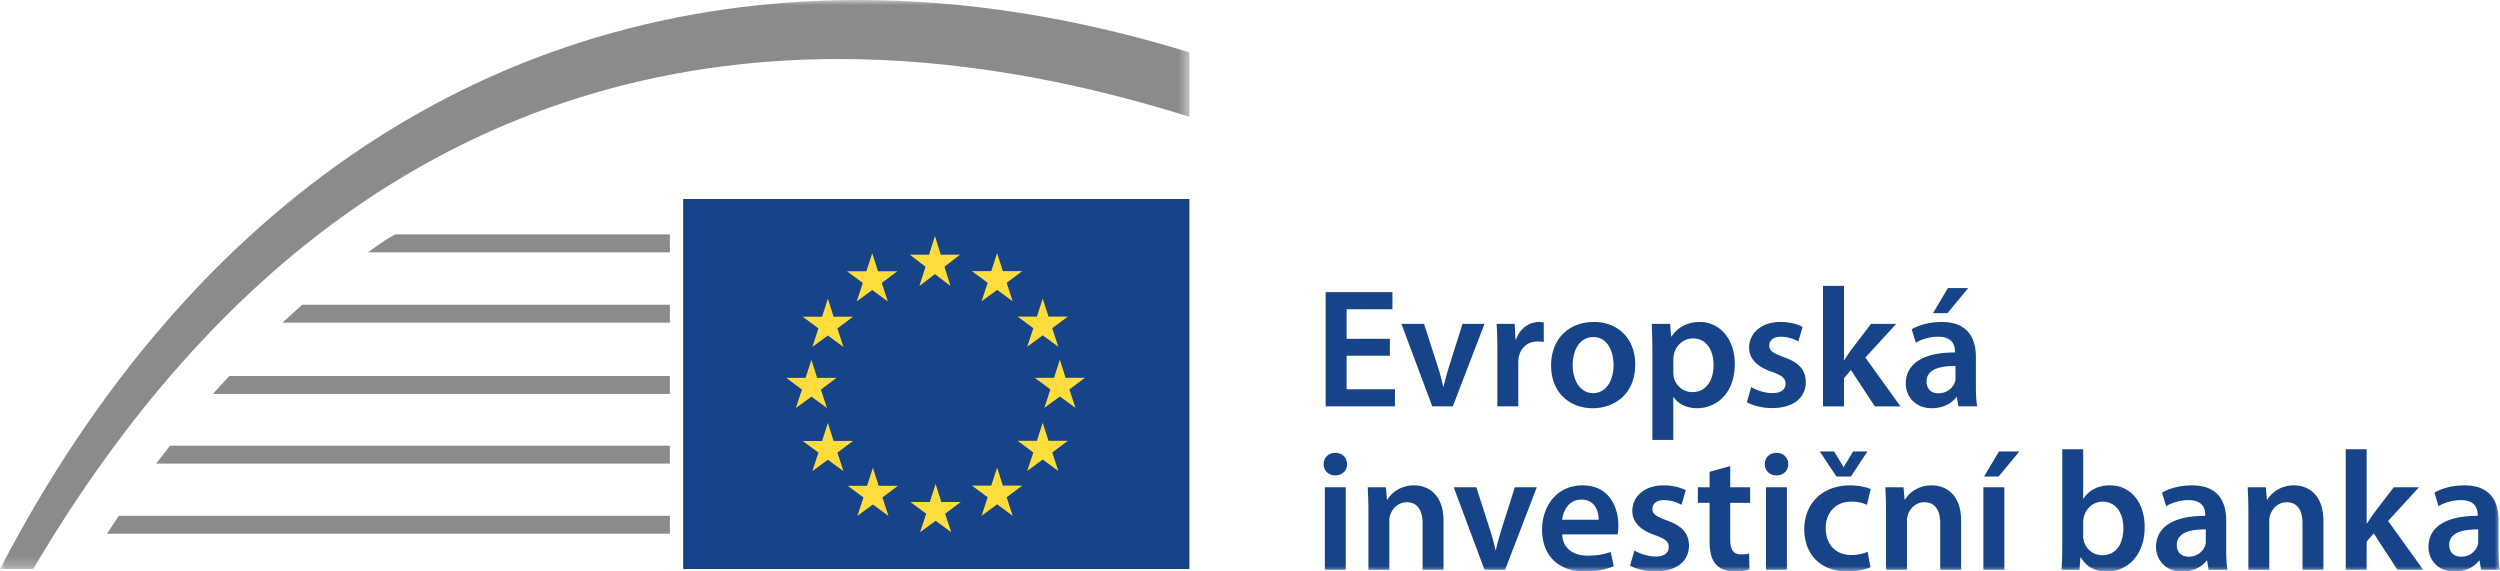
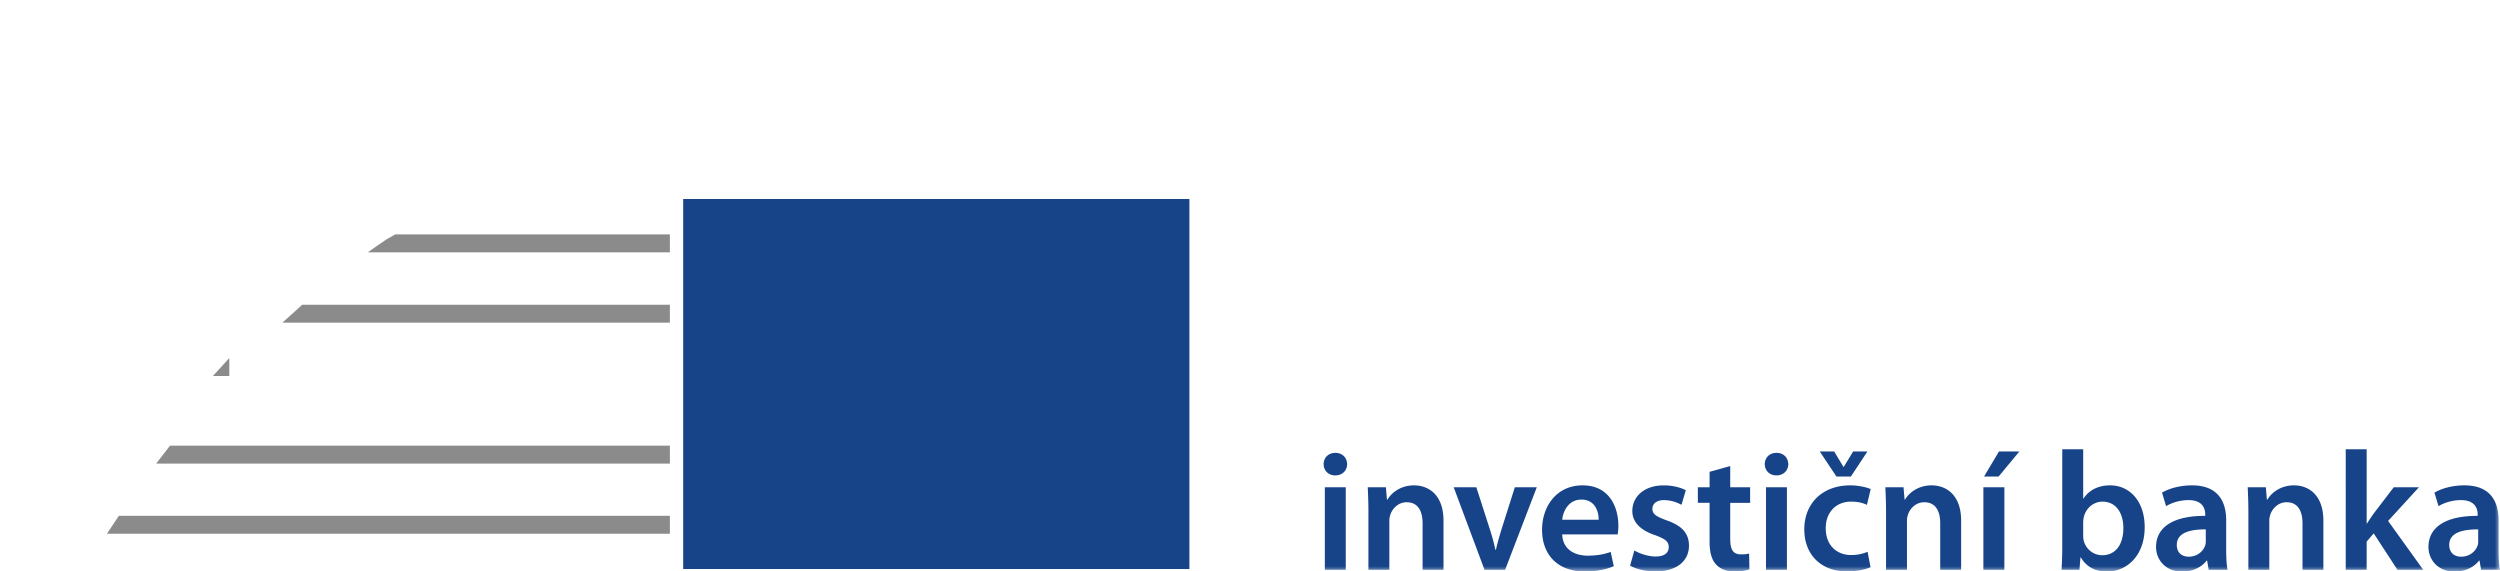
<svg xmlns="http://www.w3.org/2000/svg" width="245" height="56" viewBox="0 0 245 56" fill="none">
-   <path fill-rule="evenodd" clip-rule="evenodd" d="M0 56h245V0H0v56z" fill="#FFFFFE" />
  <path fill-rule="evenodd" clip-rule="evenodd" d="M66.952 55.764h49.61V19.502h-49.61v36.263z" fill="#174489" />
-   <path fill-rule="evenodd" clip-rule="evenodd" d="M92.185 24.955h1.899l-1.528 1.188.591 1.883-1.523-1.164-1.523 1.164.599-1.883-1.544-1.188h1.894l.574-1.837.561 1.837zm.068 24.24h1.902l-1.531 1.15.595 1.807-1.528-1.116-1.523 1.116.6-1.808-1.545-1.149h1.898l.57-1.764.562 1.764zm6.026-1.605h1.9l-1.53 1.142.596 1.815-1.528-1.125-1.523 1.125.6-1.815-1.545-1.142h1.894l.574-1.764.562 1.764zm0-21.019h1.9l-1.53 1.143.596 1.813-1.528-1.12-1.523 1.12.6-1.813-1.545-1.143h1.894l.574-1.768.562 1.768zm4.473 4.453h1.896l-1.529 1.142.595 1.815-1.527-1.118-1.523 1.117.603-1.814-1.544-1.142h1.894l.57-1.767.565 1.767zm0 12.173h1.896l-1.529 1.15.595 1.807-1.527-1.118-1.523 1.118.603-1.808-1.544-1.15h1.894l.57-1.763.565 1.764zm1.676-6.175h1.9l-1.529 1.141.595 1.809-1.527-1.118-1.524 1.118.6-1.809-1.545-1.141h1.895l.574-1.764.561 1.764zM86.044 26.585h1.896l-1.529 1.145.595 1.81-1.527-1.116-1.523 1.116.599-1.81-1.54-1.145h1.894l.57-1.765.565 1.765zm-4.35 4.455h1.902l-1.531 1.142.59 1.815-1.523-1.118-1.523 1.118.6-1.815-1.545-1.142h1.898l.57-1.767.562 1.767zm-1.613 5.99h1.9l-1.533 1.15.596 1.808-1.524-1.117-1.528 1.117.6-1.808-1.54-1.15h1.894l.574-1.763.561 1.764zm1.613 6.184h1.902l-1.531 1.142.59 1.815-1.523-1.117-1.523 1.117.6-1.816-1.545-1.14h1.898l.57-1.766.562 1.765zm4.414 4.393h1.895l-1.527 1.142.59 1.814-1.523-1.124-1.524 1.124.599-1.814-1.54-1.142h1.894l.571-1.764.565 1.764z" fill="#FEDD3D" />
  <mask id="a" style="mask-type:luminance" maskUnits="userSpaceOnUse" x="0" y="0" width="117" height="56">
    <path fill-rule="evenodd" clip-rule="evenodd" d="M0 0h116.57v55.764H0V0z" fill="#fff" />
  </mask>
  <g mask="url(#a)">
-     <path fill-rule="evenodd" clip-rule="evenodd" d="M116.57 5.133v6.312c-11.982-3.762-23.49-5.661-34.367-5.661-17.695 0-33.795 5.006-47.853 14.877-11.803 8.293-22.23 20.074-31.094 35.103H-.001C18.744 19.721 48.324 0 84.137 0c10.5 0 21.35 1.722 32.433 5.133" fill="#8A8B8A" />
-   </g>
-   <path fill-rule="evenodd" clip-rule="evenodd" d="M65.648 22.972v1.756H36.052c.262-.19.524-.374.788-.56.346-.243.693-.481 1.039-.712.013-.009.013-.013.025-.013.279-.165.549-.316.823-.471H65.65zM29.62 29.863h36.028v1.758H27.675l1.945-1.758zm-7.149 6.982h43.177v1.758H20.867l1.604-1.758zm-5.811 6.831h48.989v1.755H15.304l1.355-1.755zm48.988 6.871v1.756h-55.17c.386-.588.778-1.176 1.173-1.756h53.998z" fill="#8A8B8A" />
-   <path fill-rule="evenodd" clip-rule="evenodd" d="M136.207 34.862h-4.238v3.286h4.736v1.672h-6.794V28.63h6.548v1.68h-4.49v2.89h4.238v1.662zm3.351-3.124l1.318 4.1c.235.714.403 1.36.547 2.03h.059c.144-.67.329-1.3.549-2.03l1.299-4.1h2.153l-3.106 8.081h-2.016l-3.023-8.081h2.22zm7.182 2.604c0-1.092-.025-1.89-.074-2.603h1.771l.085 1.527h.049c.398-1.133 1.351-1.712 2.238-1.712a2.2 2.2 0 01.481.05v1.906a4.255 4.255 0 00-.616-.043c-.97 0-1.655.614-1.84 1.547a4.344 4.344 0 00-.043.604v4.203h-2.051v-5.479zm9.404 4.185c1.172 0 1.984-1.128 1.984-2.766 0-1.267-.566-2.729-1.96-2.729-1.459 0-2.042 1.41-2.042 2.755 0 1.562.784 2.74 2.001 2.74h.017zm-.067 1.478c-2.281 0-4.069-1.563-4.069-4.168 0-2.654 1.754-4.284 4.203-4.284 2.422 0 4.042 1.697 4.042 4.158 0 2.966-2.102 4.294-4.161 4.294h-.015zm7.908-3.563c0 .193.025.379.05.556.22.838.937 1.428 1.822 1.428 1.302 0 2.071-1.076 2.071-2.671 0-1.429-.702-2.59-2.019-2.59-.852 0-1.637.614-1.857 1.513-.026.167-.067.345-.067.514v1.25zm-2.051-2.015c0-1.06-.034-1.925-.06-2.69h1.797l.101 1.245h.035c.599-.909 1.553-1.428 2.786-1.428 1.865 0 3.419 1.595 3.419 4.116 0 2.923-1.849 4.334-3.706 4.334-1.013 0-1.866-.429-2.28-1.075h-.041v4.184h-2.051v-8.686zm9.681 3.503c.448.285 1.332.596 2.067.596.903 0 1.3-.378 1.3-.909 0-.546-.329-.813-1.333-1.176-1.586-.536-2.236-1.401-2.236-2.36 0-1.428 1.189-2.528 3.072-2.528.903 0 1.688.218 2.17.487l-.416 1.42a3.691 3.691 0 00-1.721-.462c-.733 0-1.131.368-1.131.866 0 .512.379.747 1.417 1.134 1.485.511 2.153 1.258 2.163 2.452 0 1.479-1.148 2.54-3.301 2.54-.98 0-1.867-.236-2.473-.565l.422-1.495zm9.098-2.639h.026c.202-.319.439-.663.633-.949l1.991-2.604h2.466l-3.022 3.303 3.443 4.787h-2.514l-2.347-3.571-.676.808v2.763h-2.06V28.016h2.06v7.275zm12.172-7.06l-2.034 2.458h-1.418l1.459-2.458h1.993zm-1.248 7.64c-1.454-.017-2.837.286-2.837 1.514 0 .797.522 1.159 1.165 1.159.836 0 1.425-.53 1.621-1.11.051-.151.051-.303.051-.447v-1.116zm2 2.008c0 .732.032 1.445.135 1.941h-1.85l-.151-.892h-.052c-.481.632-1.333 1.078-2.397 1.078-1.645 0-2.556-1.178-2.556-2.406 0-2.024 1.814-3.072 4.82-3.057v-.133c0-.531-.22-1.412-1.648-1.412-.802 0-1.638.25-2.185.596l-.405-1.326c.599-.362 1.654-.715 2.938-.715 2.599 0 3.351 1.647 3.351 3.427v2.9z" fill="#174489" />
+     </g>
+   <path fill-rule="evenodd" clip-rule="evenodd" d="M65.648 22.972v1.756H36.052c.262-.19.524-.374.788-.56.346-.243.693-.481 1.039-.712.013-.009.013-.013.025-.013.279-.165.549-.316.823-.471H65.65zM29.62 29.863h36.028v1.758H27.675l1.945-1.758zm-7.149 6.982h43.177H20.867l1.604-1.758zm-5.811 6.831h48.989v1.755H15.304l1.355-1.755zm48.988 6.871v1.756h-55.17c.386-.588.778-1.176 1.173-1.756h53.998z" fill="#8A8B8A" />
  <mask id="b" style="mask-type:luminance" maskUnits="userSpaceOnUse" x="0" y="0" width="245" height="56">
    <path fill-rule="evenodd" clip-rule="evenodd" d="M0 56h245V0H0v56z" fill="#fff" />
  </mask>
  <g mask="url(#b)" fill-rule="evenodd" clip-rule="evenodd" fill="#174489">
    <path d="M129.834 55.84h2.051v-8.09h-2.051v8.09zm1.014-9.25c-.685 0-1.132-.503-1.132-1.1 0-.63.465-1.11 1.148-1.11.702 0 1.139.48 1.155 1.11 0 .597-.453 1.1-1.155 1.1h-.016zm3.257 3.57c0-.939-.034-1.713-.068-2.41h1.783l.1 1.21h.051c.371-.63 1.257-1.395 2.6-1.395 1.426 0 2.893.915 2.893 3.47v4.804h-2.051v-4.57c0-1.159-.438-2.048-1.552-2.048-.819 0-1.385.587-1.603 1.2a1.833 1.833 0 00-.102.648v4.77h-2.051V50.16zm10.576-2.41l1.318 4.1c.236.714.404 1.36.548 2.032h.051c.152-.672.337-1.302.557-2.032l1.299-4.1h2.152l-3.105 8.09h-2.018l-3.021-8.09h2.219zm11.985 3.184c.017-.748-.321-1.974-1.688-1.974-1.266 0-1.805 1.15-1.882 1.974h3.57zm-3.57 1.436c.05 1.455 1.198 2.084 2.499 2.084.953 0 1.62-.143 2.253-.362l.303 1.395c-.701.302-1.671.521-2.836.521-2.64 0-4.193-1.614-4.193-4.091 0-2.244 1.375-4.352 3.975-4.352 2.634 0 3.502 2.159 3.502 3.94 0 .378-.033.672-.068.865h-5.435zm7.073 1.572c.448.286 1.333.596 2.068.596.903 0 1.299-.377 1.299-.915 0-.546-.329-.808-1.333-1.176-1.586-.53-2.236-1.395-2.236-2.36 0-1.429 1.182-2.521 3.072-2.521.903 0 1.688.218 2.17.479l-.423 1.428a3.61 3.61 0 00-1.714-.462c-.733 0-1.138.362-1.138.865 0 .513.388.747 1.418 1.126 1.486.52 2.152 1.26 2.169 2.46 0 1.479-1.148 2.538-3.301 2.538-.986 0-1.865-.236-2.473-.563l.422-1.495zm9.394-8.267v2.074h1.95v1.529h-1.95v3.553c0 .994.263 1.497 1.047 1.497.371 0 .574-.017.803-.084l.033 1.545c-.297.117-.844.218-1.485.218-.769 0-1.385-.258-1.764-.67-.455-.463-.658-1.211-.658-2.27v-3.79h-1.15V47.75h1.15v-1.512l2.024-.563zm3.504 10.165h2.051v-8.09h-2.051v8.09zm1.02-9.25c-.691 0-1.139-.503-1.139-1.1 0-.63.465-1.11 1.156-1.11.693 0 1.133.48 1.148 1.11 0 .597-.455 1.1-1.148 1.1h-.017zm5.884.11l-1.631-2.453h1.412l.91 1.512h.026l.92-1.512h1.401l-1.621 2.453h-1.417zm3.341 8.888c-.437.2-1.29.412-2.303.412-2.54 0-4.188-1.63-4.188-4.134 0-2.427 1.665-4.3 4.518-4.3.751 0 1.519.167 1.991.36l-.371 1.553c-.33-.166-.818-.318-1.546-.318-1.569 0-2.506 1.143-2.489 2.621 0 1.663 1.081 2.612 2.489 2.612.693 0 1.216-.15 1.613-.32l.286 1.514zm1.52-5.428c0-.939-.034-1.713-.067-2.41h1.782l.101 1.21h.05c.363-.63 1.25-1.395 2.6-1.395 1.418 0 2.894.915 2.894 3.47v4.804h-2.051v-4.57c0-1.159-.438-2.048-1.56-2.048-.812 0-1.385.587-1.597 1.2a1.857 1.857 0 00-.101.648v4.77h-2.051V50.16zm13.066-5.914l-2.034 2.454h-1.426l1.459-2.454h2.001zm-3.527 11.594h2.058v-8.09h-2.058v8.09zm9.782-3.344c0 .168.017.336.05.48.214.832.933 1.435 1.817 1.435 1.288 0 2.07-1.016 2.07-2.663 0-1.427-.685-2.587-2.051-2.587-.832 0-1.605.597-1.819 1.495a2.381 2.381 0 00-.067.53v1.31zm-2.051-8.467h2.051v4.83h.033c.499-.774 1.384-1.294 2.603-1.294 1.988 0 3.402 1.647 3.389 4.1 0 2.908-1.856 4.351-3.687 4.351-1.056 0-1.984-.394-2.572-1.395h-.034l-.1 1.218h-1.752c.035-.553.069-1.445.069-2.258v-9.552zm14.065 7.854c-1.455-.017-2.84.286-2.84 1.512 0 .798.518 1.16 1.174 1.16.83 0 1.418-.53 1.612-1.11.054-.15.054-.302.054-.446v-1.116zm2 2.008c0 .73.034 1.445.135 1.948h-1.851l-.153-.899h-.047c-.483.632-1.333 1.076-2.406 1.076-1.632 0-2.552-1.176-2.552-2.41 0-2.025 1.823-3.068 4.82-3.05v-.135c0-.53-.211-1.411-1.646-1.411-.802 0-1.637.25-2.187.596l-.402-1.326c.605-.363 1.652-.715 2.938-.715 2.605 0 3.351 1.647 3.351 3.428v2.898zm2.174-3.731c0-.939-.033-1.713-.067-2.41h1.781l.101 1.21h.051c.371-.63 1.252-1.395 2.603-1.395 1.414 0 2.883.915 2.883 3.47v4.804h-2.047v-4.57c0-1.159-.44-2.048-1.554-2.048-.818 0-1.379.587-1.599 1.2a1.88 1.88 0 00-.101.648v4.77h-2.051V50.16zm11.592 1.143h.034c.2-.318.435-.663.633-.948l1.989-2.605h2.469l-3.023 3.302 3.441 4.788h-2.524l-2.33-3.571-.689.808v2.763h-2.051V44.028h2.051v7.275zm10.931.58c-1.452-.017-2.839.286-2.839 1.512 0 .798.518 1.16 1.173 1.16.83 0 1.418-.53 1.615-1.11.051-.15.051-.302.051-.446v-1.116zm2 2.008c0 .73.034 1.445.135 1.948h-1.851l-.153-.899h-.047c-.483.632-1.336 1.076-2.405 1.076-1.633 0-2.553-1.176-2.553-2.41 0-2.025 1.819-3.068 4.823-3.05v-.135c0-.53-.215-1.411-1.649-1.411-.802 0-1.636.25-2.187.596l-.401-1.326c.604-.363 1.652-.715 2.937-.715 2.6 0 3.351 1.647 3.351 3.428v2.898z" />
  </g>
</svg>